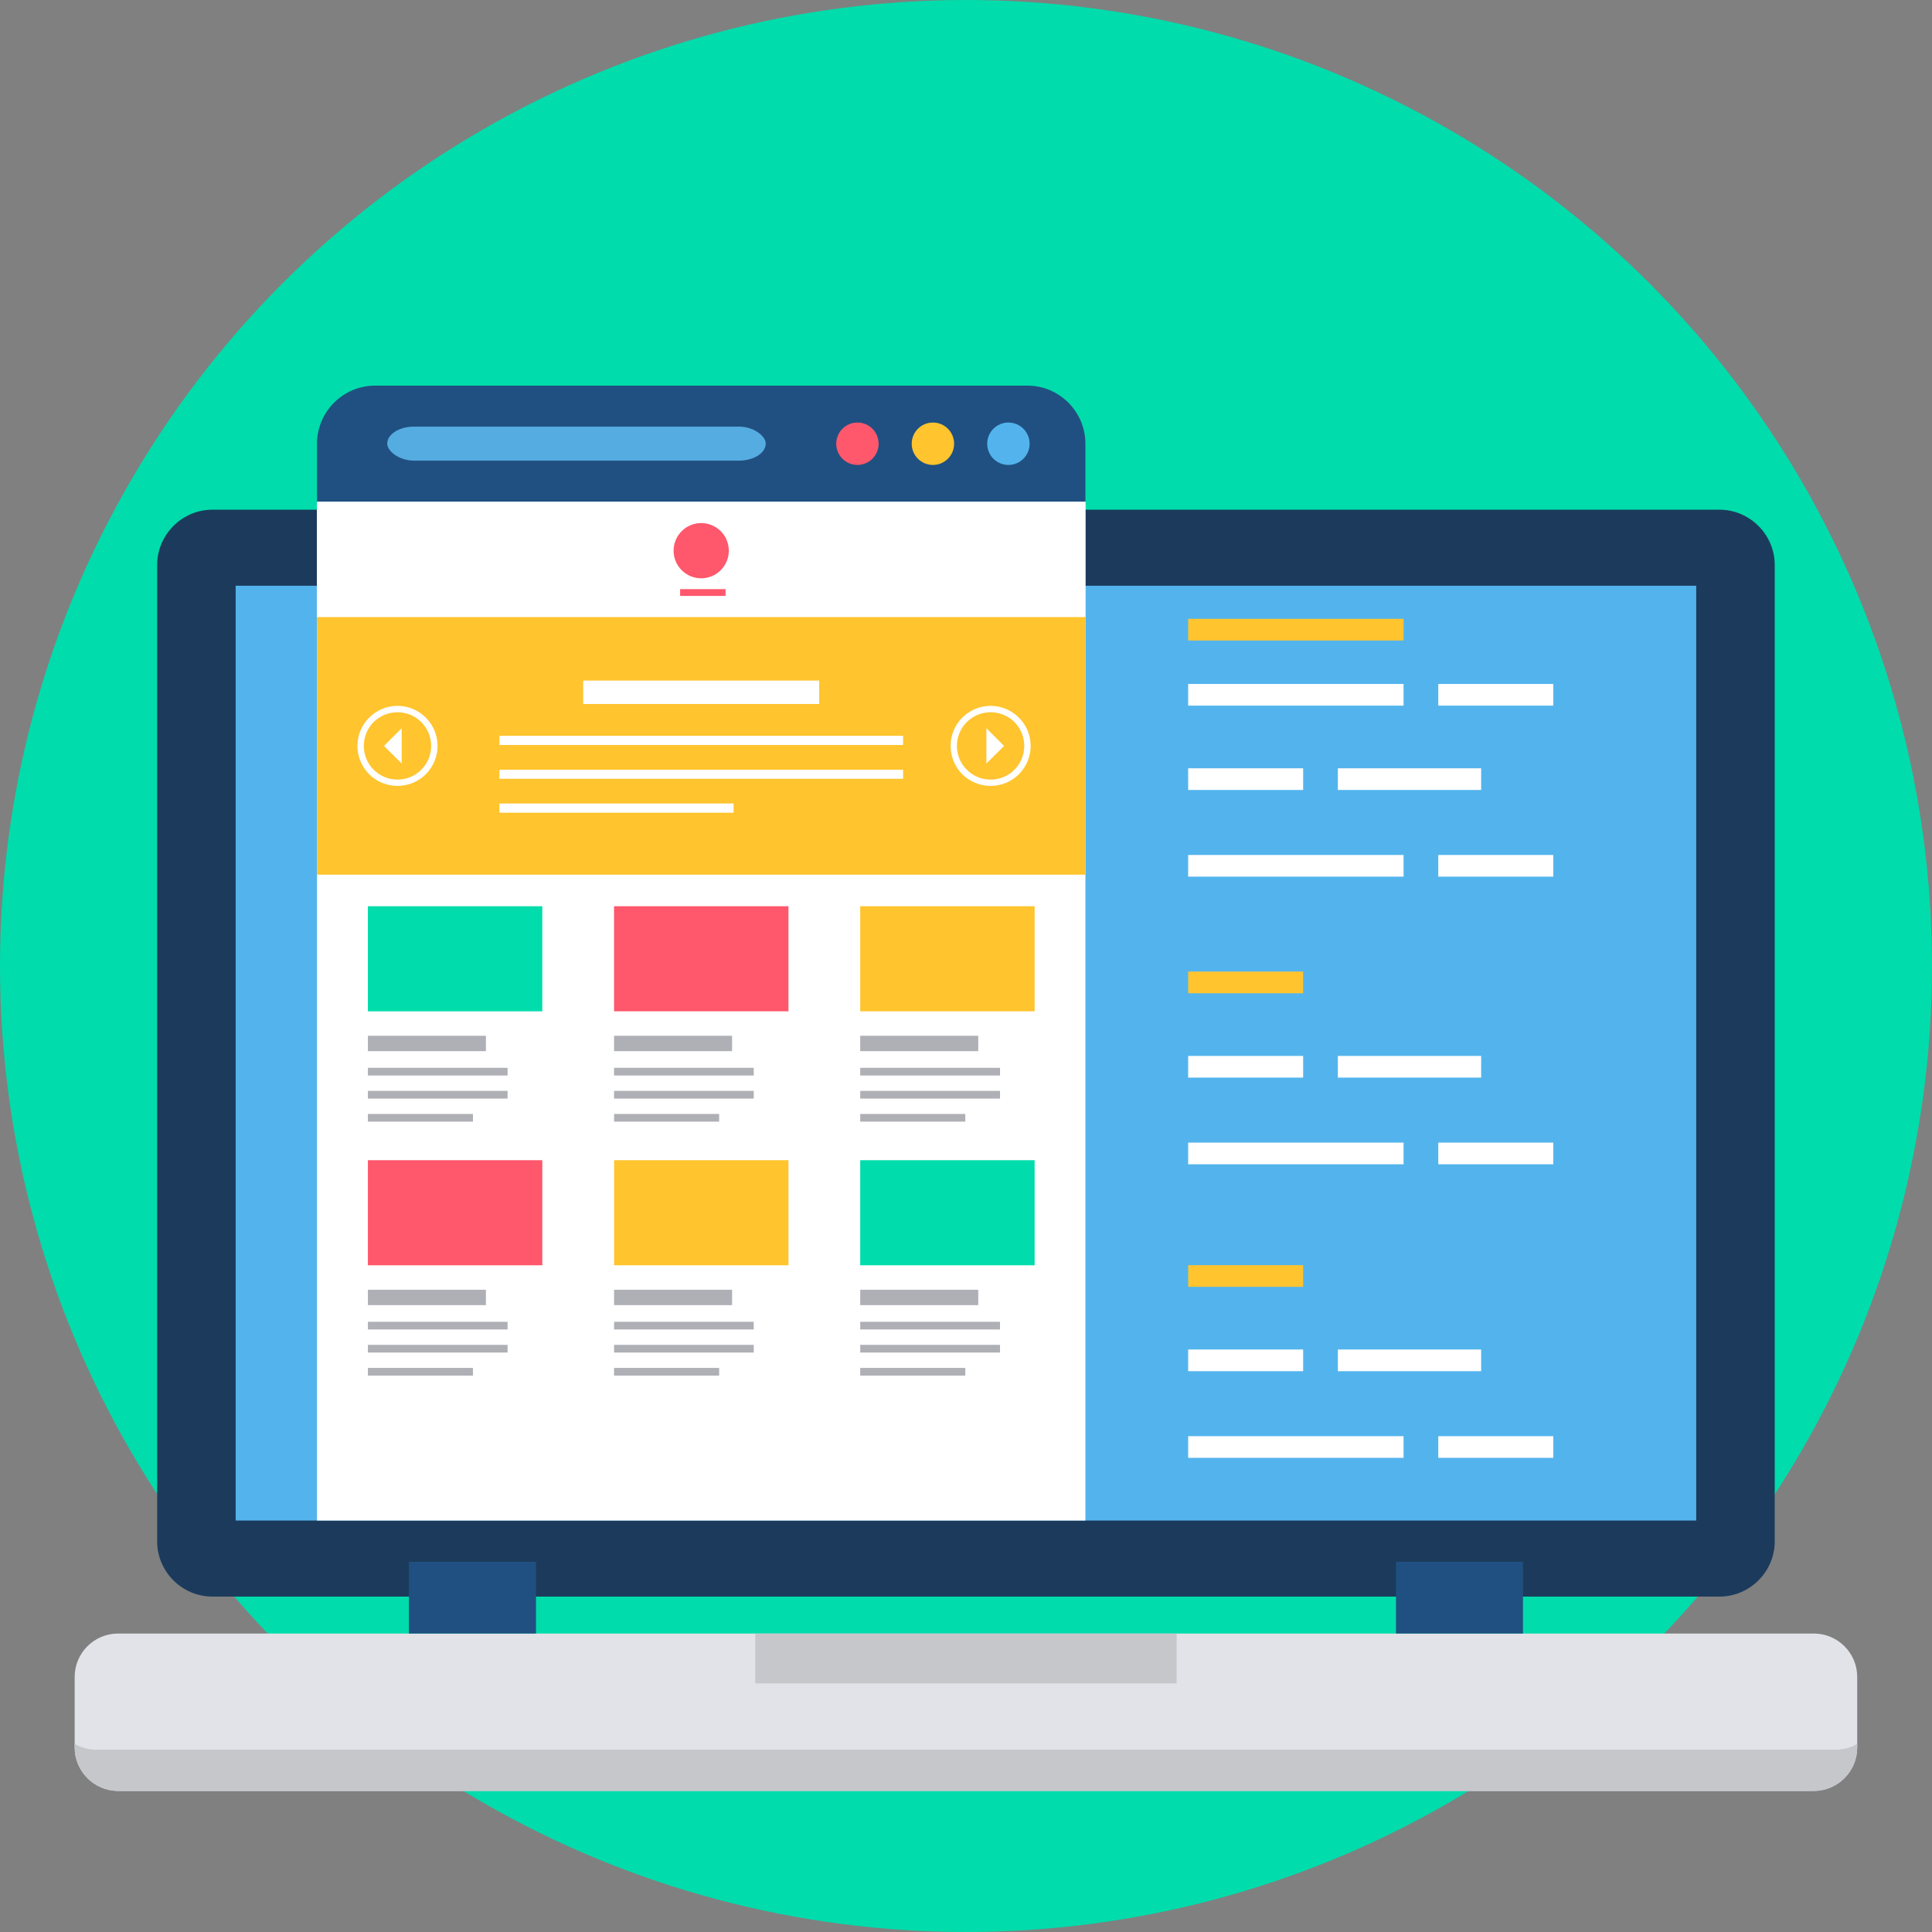
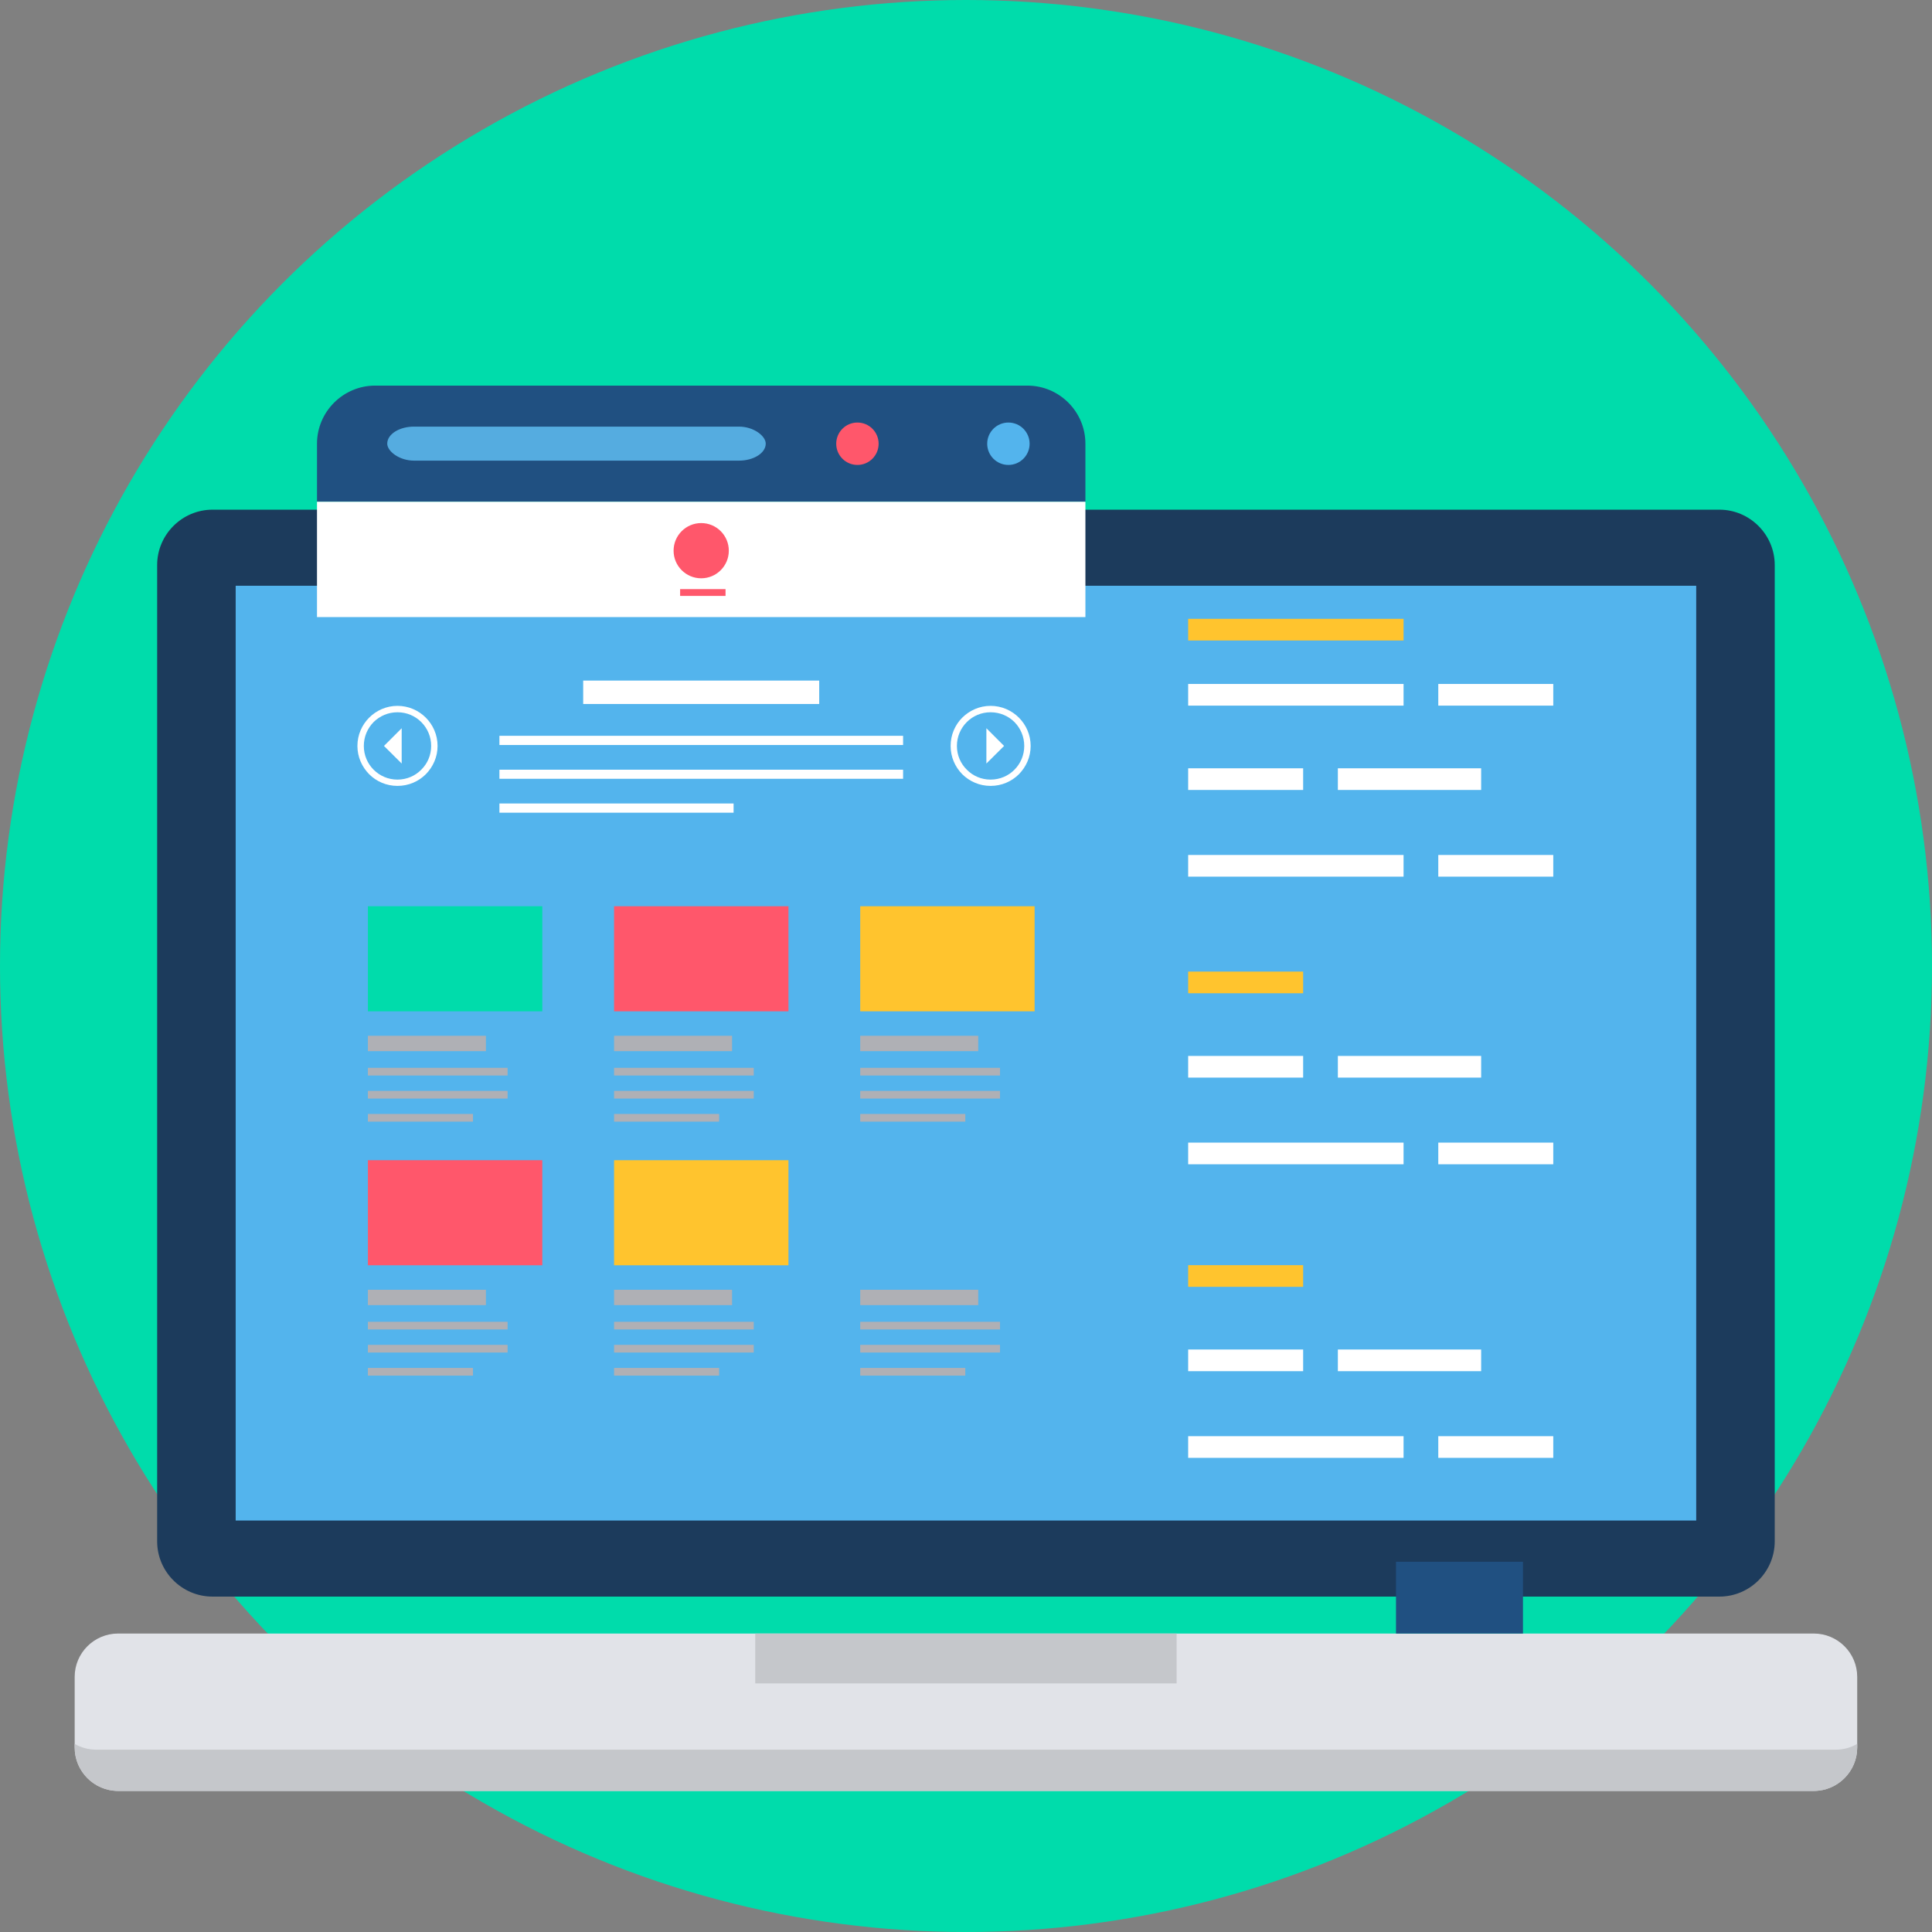
<svg xmlns="http://www.w3.org/2000/svg" clip-rule="evenodd" fill-rule="evenodd" height="16584.0" image-rendering="optimizeQuality" preserveAspectRatio="xMidYMid meet" shape-rendering="geometricPrecision" text-rendering="geometricPrecision" version="1.0" viewBox="0.0 0.0 16584.0 16584.0" width="16584.0" zoomAndPan="magnify">
  <rect x="0.0" y="0.0" width="16584.0" height="16584.0" fill="#808080" stroke="none" />
  <g>
    <g>
      <g>
        <circle cx="8292" cy="8292" fill="#00dcab" r="8292" />
      </g>
      <g>
        <g>
          <path d="M1824 4375l12935 0c261,0 475,214 475,475l0 8381c0,261 -214,474 -475,474l-12935 0c-261,0 -475,-213 -475,-474l0 -8381c0,-261 214,-475 475,-475z" fill="#1c3b5c" />
        </g>
        <g>
          <path d="M1014 15373l14555 0c206,0 373,-168 373,-373l0 -606c0,-205 -167,-372 -373,-372l-14555 0c-206,0 -373,167 -373,372l0 606c0,205 167,373 373,373z" fill="#e1e3e8" />
        </g>
        <g>
          <path d="M2023 5028L14560 5028 14560 13052 2023 13052z" fill="#53b4ed" />
        </g>
        <g fill="#205081">
-           <path d="M3510 13406L4601 13406 4601 14022 3510 14022z" fill="inherit" />
          <path d="M11983 13406L13073 13406 13073 14022 11983 14022z" fill="inherit" />
        </g>
        <g>
          <path d="M6483 14022L10100 14022 10100 14450 6483 14450z" fill="#c5c7cb" />
        </g>
        <g>
          <path d="M15757 15019l-14931 0c-67,0 -131,-18 -185,-50l0 31c0,205 167,373 373,373l14555 0c206,0 373,-168 373,-373l0 -31c-54,32 -118,50 -185,50z" fill="#c5c7cb" />
        </g>
      </g>
      <g>
        <path d="M10199 5871H12048V6057H10199z" fill="#fff" />
      </g>
      <g>
        <path d="M12346 5871H13333V6057H12346z" fill="#fff" />
      </g>
      <g>
        <path d="M11484 6595H12714V6781H11484z" fill="#fff" />
      </g>
      <g>
        <path d="M10199 6595H11186V6781H10199z" fill="#fff" />
      </g>
      <g>
        <path d="M10199 7339H12048V7525H10199z" fill="#fff" />
      </g>
      <g>
        <path d="M12346 7339H13333V7525H12346z" fill="#fff" />
      </g>
      <g>
        <path d="M10199 8340H11186V8526H10199z" fill="#ffc42e" />
      </g>
      <g>
        <g>
          <g>
-             <path d="M2721 4307H9317V13052H2721z" fill="#fff" />
-           </g>
+             </g>
          <g>
            <path d="M3220 3310l5599 0c274,0 498,224 498,499l0 498 -6596 0 0 -498c0,-275 225,-499 499,-499z" fill="#205081" />
          </g>
          <g>
            <rect fill="#55ace0" height="292" rx="230" ry="146" width="3249" x="3324" y="3662" />
          </g>
          <g>
            <g>
              <circle cx="7360" cy="3809" fill="#ff576b" r="182" />
            </g>
            <g>
-               <circle cx="8008" cy="3809" fill="#ffc42e" r="182" />
-             </g>
+               </g>
            <g>
              <circle cx="8656" cy="3809" fill="#53b4ed" r="182" />
            </g>
          </g>
        </g>
        <g>
          <g>
            <g>
              <path d="M3158 7779H4655V8681H3158z" fill="#00dcab" />
            </g>
            <g>
              <path d="M3158 8891H4171V9023H3158z" fill="#afb0b5" />
            </g>
            <g>
              <path d="M3158 9166l1199 0 0 66 -1199 0 0 -66zm0 396l902 0 0 66 -902 0 0 -66zm0 -198l1199 0 0 66 -1199 0 0 -66z" fill="#afb0b5" />
            </g>
          </g>
          <g>
            <g>
              <path d="M5271 7779H6768V8681H5271z" fill="#ff576b" />
            </g>
            <g>
              <path d="M5271 8891H6284V9023H5271z" fill="#afb0b5" />
            </g>
            <g>
              <path d="M5271 9166l1199 0 0 66 -1199 0 0 -66zm0 396l902 0 0 66 -902 0 0 -66zm0 -198l1199 0 0 66 -1199 0 0 -66z" fill="#afb0b5" />
            </g>
          </g>
          <g>
            <g>
              <path d="M7384 7779H8881V8681H7384z" fill="#ffc42e" />
            </g>
            <g>
              <path d="M7384 8891H8397V9023H7384z" fill="#afb0b5" />
            </g>
            <g>
              <path d="M7384 9166l1200 0 0 66 -1200 0 0 -66zm0 396l902 0 0 66 -902 0 0 -66zm0 -198l1200 0 0 66 -1200 0 0 -66z" fill="#afb0b5" />
            </g>
          </g>
        </g>
        <g>
          <path d="M2721 4307H9317V5297H2721z" fill="#fff" />
        </g>
        <g>
-           <path d="M2721 5297H9317V7508H2721z" fill="#ffc42e" />
+           <path d="M2721 5297V7508H2721z" fill="#ffc42e" />
        </g>
        <g fill="#ff576b">
          <circle cx="6019" cy="4727" fill="inherit" r="237" />
          <path d="M5838 5057H6227.932V5115.286H5838z" fill="inherit" />
        </g>
        <g fill="#fff">
          <path d="M3412 6059c95,0 181,39 243,101l0 0 0 0c62,62 101,148 101,243 0,95 -39,180 -101,243l0 0 0 0c-62,62 -148,100 -243,100 -95,0 -181,-38 -243,-100l0 0 0 0c-62,-63 -101,-148 -101,-243 0,-95 39,-181 101,-243l0 0 0 0c62,-62 148,-101 243,-101zm204 139c-52,-52 -124,-84 -204,-84 -80,0 -152,32 -205,84l0 0c-52,53 -84,125 -84,205 0,80 32,152 84,204l0 0c53,53 125,85 205,85 80,0 152,-32 204,-85l0 0c53,-52 85,-124 85,-204 0,-80 -32,-152 -85,-205l0 0z" fill="inherit" fill-rule="nonzero" />
          <path d="M3296 6403L3448 6251 3448 6554z" fill="inherit" />
        </g>
        <g fill="#fff">
          <path d="M8503 6059c-95,0 -180,39 -243,101l0 0 0 0c-62,62 -100,148 -100,243 0,95 38,180 100,243l0 0 0 0c63,62 148,100 243,100 95,0 181,-38 243,-100l0 0 0 0c62,-63 101,-148 101,-243 0,-95 -39,-181 -101,-243l0 0 0 0c-62,-62 -148,-101 -243,-101zm-204 139c52,-52 124,-84 204,-84 80,0 153,32 205,84l0 0c52,53 84,125 84,205 0,80 -32,152 -84,204l0 0c-52,53 -125,85 -205,85 -80,0 -152,-32 -204,-85l0 0c-53,-52 -85,-124 -85,-204 0,-80 32,-152 85,-205l0 0z" fill="inherit" fill-rule="nonzero" />
          <path d="M8619 6403L8467 6251 8467 6554z" fill="inherit" />
        </g>
        <g>
          <path d="M4287 6897l2010 0 0 79 -2010 0 0 -79zm0 -290l3465 0 0 78 -3465 0 0 -78zm0 -291l3465 0 0 79 -3465 0 0 -79zm719 -474l2026 0 0 201 -2026 0 0 -201z" fill="#fff" />
        </g>
        <g>
          <g>
            <g>
              <path d="M3158 9959H4655V10861H3158z" fill="#ff576b" />
            </g>
            <g>
              <path d="M3158 11071H4171V11203H3158z" fill="#afb0b5" />
            </g>
            <g>
              <path d="M3158 11346l1199 0 0 66 -1199 0 0 -66zm0 396l902 0 0 66 -902 0 0 -66zm0 -198l1199 0 0 66 -1199 0 0 -66z" fill="#afb0b5" />
            </g>
          </g>
          <g>
            <g>
              <path d="M5271 9959H6768V10861H5271z" fill="#ffc42e" />
            </g>
            <g>
              <path d="M5271 11071H6284V11203H5271z" fill="#afb0b5" />
            </g>
            <g>
              <path d="M5271 11346l1199 0 0 66 -1199 0 0 -66zm0 396l902 0 0 66 -902 0 0 -66zm0 -198l1199 0 0 66 -1199 0 0 -66z" fill="#afb0b5" />
            </g>
          </g>
          <g>
            <g>
-               <path d="M7384 9959H8881V10861H7384z" fill="#00dcab" />
-             </g>
+               </g>
            <g>
              <path d="M7384 11071H8397V11203H7384z" fill="#afb0b5" />
            </g>
            <g>
              <path d="M7384 11346l1200 0 0 66 -1200 0 0 -66zm0 396l902 0 0 66 -902 0 0 -66zm0 -198l1200 0 0 66 -1200 0 0 -66z" fill="#afb0b5" />
            </g>
          </g>
        </g>
      </g>
      <g>
        <path d="M11484 9064H12714V9250H11484z" fill="#fff" />
      </g>
      <g>
        <path d="M10199 9064H11186V9250H10199z" fill="#fff" />
      </g>
      <g>
        <path d="M10199 9808H12048V9994H10199z" fill="#fff" />
      </g>
      <g>
        <path d="M12346 9808H13333V9994H12346z" fill="#fff" />
      </g>
      <g>
        <path d="M10199 10860H11186V11046H10199z" fill="#ffc42e" />
      </g>
      <g>
        <path d="M11484 11584H12714V11770H11484z" fill="#fff" />
      </g>
      <g>
        <path d="M10199 11584H11186V11770H10199z" fill="#fff" />
      </g>
      <g>
        <path d="M10199 12328H12048V12514H10199z" fill="#fff" />
      </g>
      <g>
        <path d="M12346 12328H13333V12514H12346z" fill="#fff" />
      </g>
      <g>
        <path d="M10199 5312H12048V5498H10199z" fill="#ffc42e" />
      </g>
    </g>
  </g>
</svg>